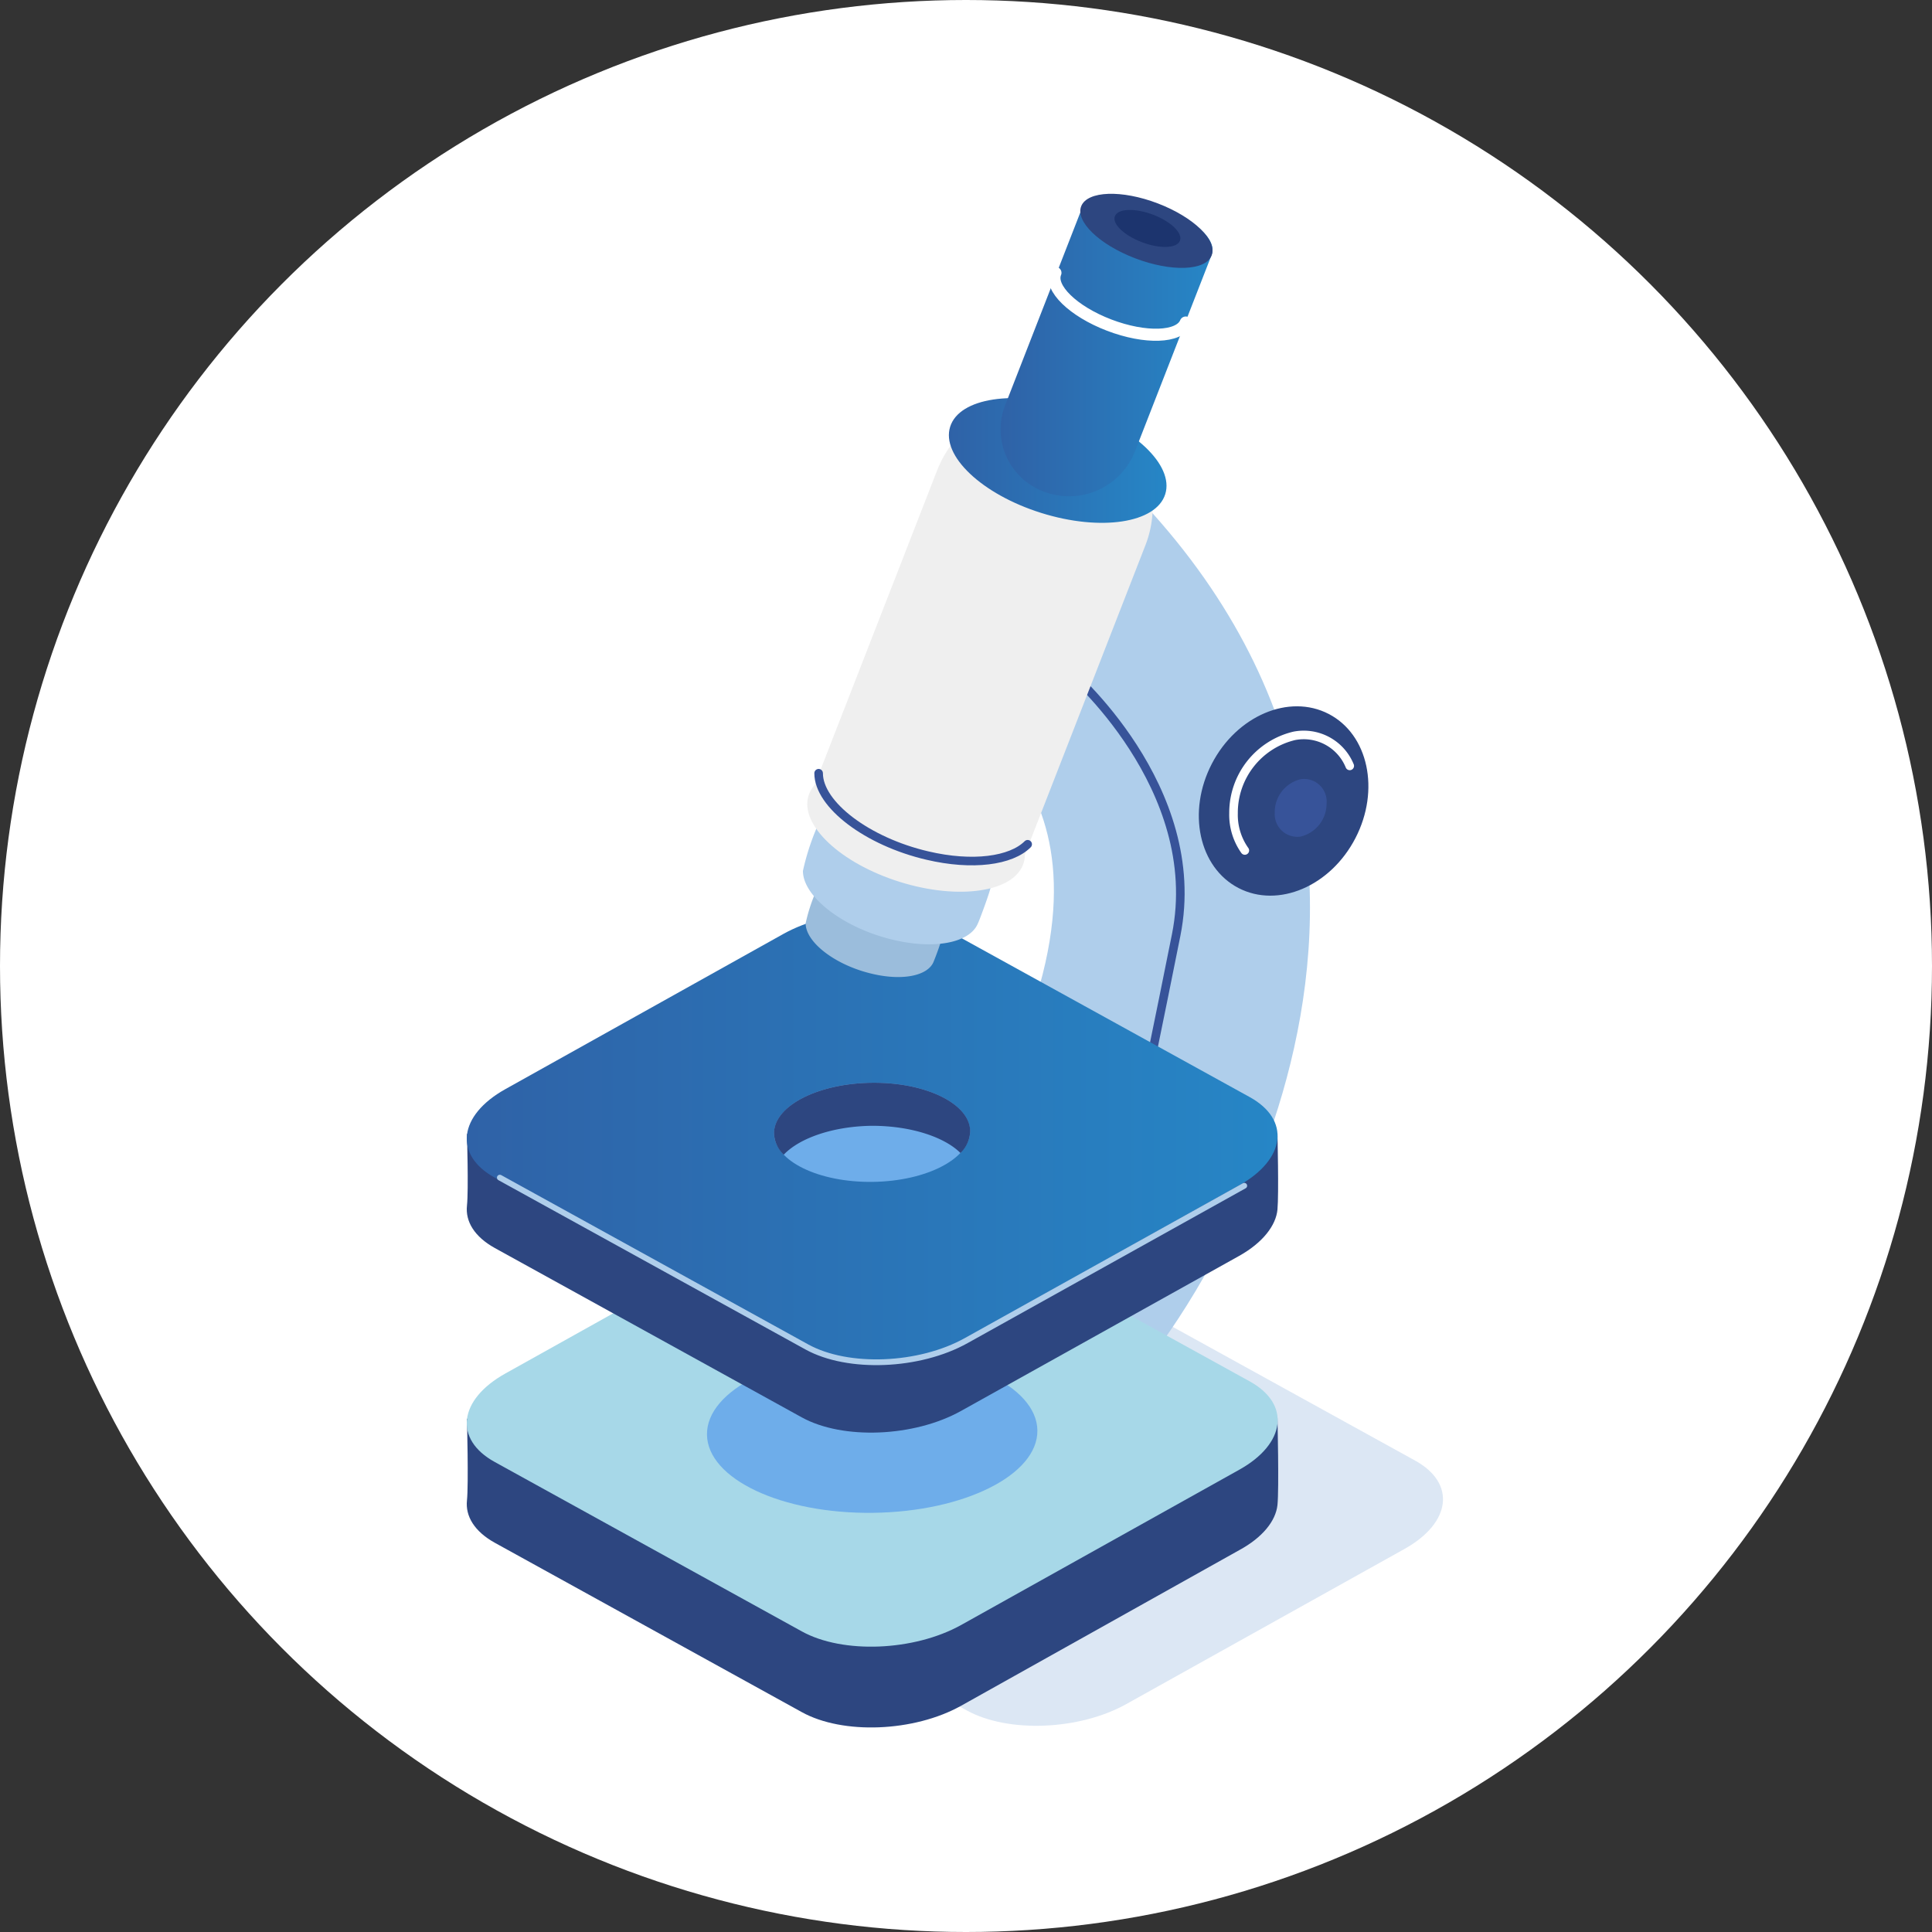
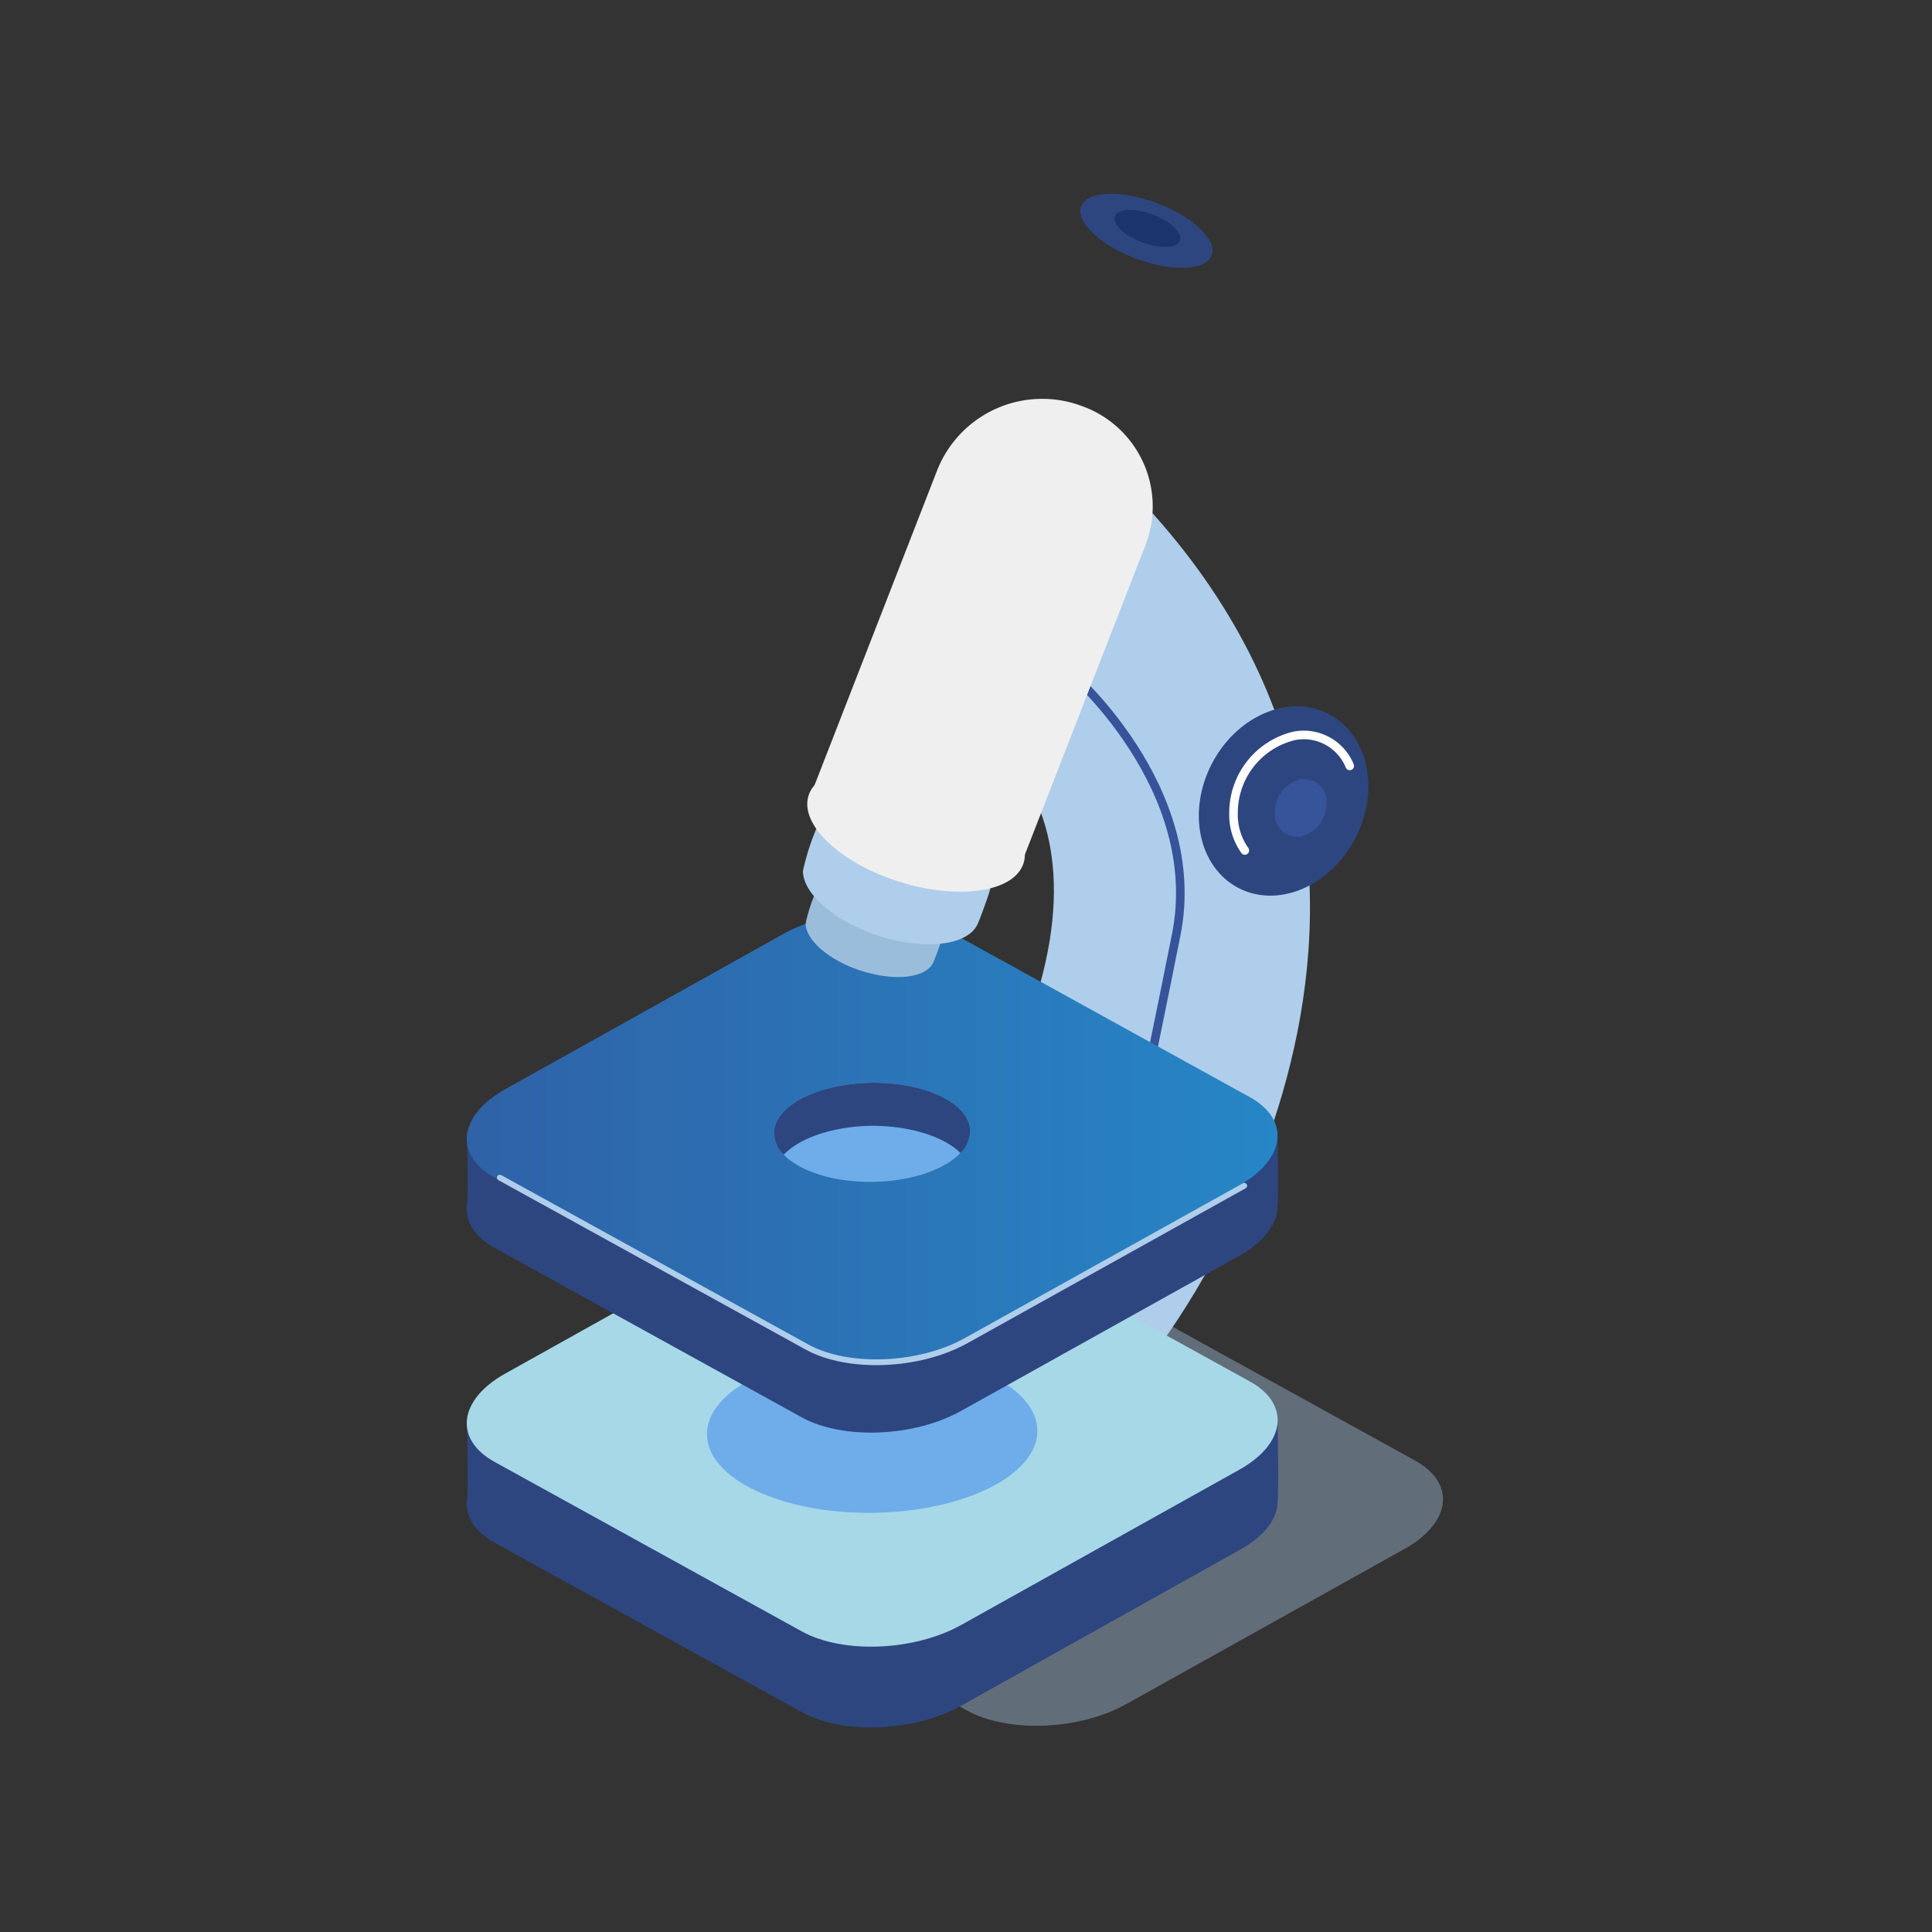
<svg xmlns="http://www.w3.org/2000/svg" xmlns:xlink="http://www.w3.org/1999/xlink" viewBox="0 0 171.08 171.08">
  <rect x="0" y="0" width="171.08" height="171.08" fill="#333333" stroke="none" />
  <defs>
    <style>.cls-1{isolation:isolate;}.cls-2{fill:#fff;}.cls-3{fill:#a8c4e3;opacity:0.4;mix-blend-mode:multiply;}.cls-4{fill:#afceeb;}.cls-10,.cls-12,.cls-18,.cls-5{fill:none;stroke-linecap:round;stroke-linejoin:round;}.cls-5{stroke:#375399;stroke-width:0.76px;}.cls-6{fill:#2d4680;}.cls-7{fill:#a7d8e8;}.cls-8{fill:#6eadea;}.cls-9{fill:url(#New_Gradient_Swatch_5);}.cls-10{stroke:#afceeb;stroke-width:0.51px;}.cls-11{fill:#375399;}.cls-12,.cls-18{stroke:#fff;}.cls-12{stroke-width:0.76px;}.cls-13{fill:#9bbddc;}.cls-14{fill:#efefef;}.cls-15{fill:url(#New_Gradient_Swatch_5-2);}.cls-16{fill:url(#New_Gradient_Swatch_5-3);}.cls-17{fill:#1c346e;}.cls-18{stroke-width:1.07px;}</style>
    <linearGradient id="New_Gradient_Swatch_5" x1="41.32" y1="100.71" x2="113.13" y2="100.71" gradientUnits="userSpaceOnUse">
      <stop offset="0" stop-color="#2f62a7" />
      <stop offset="1" stop-color="#2686c6" />
    </linearGradient>
    <linearGradient id="New_Gradient_Swatch_5-2" x1="84.02" y1="40.76" x2="103.29" y2="40.76" gradientTransform="translate(104.55 -60.79) rotate(72.6)" xlink:href="#New_Gradient_Swatch_5" />
    <linearGradient id="New_Gradient_Swatch_5-3" x1="88.6" y1="30.66" x2="107.37" y2="30.66" xlink:href="#New_Gradient_Swatch_5" />
  </defs>
  <title>Asset 26</title>
  <g class="cls-1">
    <g id="Layer_2" data-name="Layer 2">
      <g id="Layer_1-2" data-name="Layer 1">
-         <circle class="cls-2" cx="85.54" cy="85.54" r="85.54" />
        <path class="cls-3" d="M85.63,151.47l-27.2-15c-3.64-2-3.22-5.51.93-7.83L84,114.9c4.15-2.32,10.47-2.57,14.11-.57l27.19,15c3.64,2,3.22,5.51-.93,7.83L99.73,150.9C95.58,153.22,89.26,153.47,85.63,151.47Z" />
        <path class="cls-4" d="M102.45,119.46s30.74-39.25-.38-74l-9.28-2L83.56,62.59s18.24,6.92,4.86,33.92-13,23.11-13,23.11Z" />
        <path class="cls-5" d="M94.58,59.36s12.19,10.35,9.57,23.44c-3.36,16.79-3.69,17.68-3.69,17.68" />
        <path class="cls-6" d="M71,151.61l-27.19-15c-1.8-1-2.61-2.35-2.46-3.75s0-7.22,0-7.22l28-10.6c4.15-2.32,10.47-2.57,14.1-.56l29.67,11.06s.15,6.32,0,7.73-1.32,2.88-3.39,4L85.1,151.05C80.94,153.37,74.63,153.62,71,151.61Z" />
        <path class="cls-7" d="M71,144.46l-27.19-15c-3.64-2-3.22-5.51.93-7.83l24.62-13.74c4.15-2.32,10.47-2.57,14.1-.57l27.2,15c3.64,2,3.22,5.52-.93,7.83L85.1,143.9C80.94,146.21,74.63,146.47,71,144.46Z" />
        <ellipse class="cls-8" cx="77.22" cy="126.86" rx="14.63" ry="7.11" transform="translate(-1.62 1) rotate(-0.74)" />
        <path class="cls-6" d="M71,125.51l-27.19-15c-1.8-1-2.61-2.35-2.46-3.75s0-6.34,0-6.34l28-11.49c4.15-2.31,10.47-2.57,14.1-.56l29.67,12s.13,5.35,0,6.74-1.28,2.92-3.39,4.1L85.1,124.94C80.94,127.26,74.63,127.51,71,125.51Z" />
        <path class="cls-9" d="M71,119.28l-27.19-15c-3.64-2-3.22-5.51.93-7.83L69.35,82.71c4.15-2.32,10.47-2.57,14.1-.57l27.2,15c3.64,2,3.22,5.51-.93,7.83L85.1,118.72C80.94,121,74.63,121.29,71,119.28Z" />
        <path class="cls-10" d="M110.18,105,85.56,118.71c-4.15,2.32-10.46,2.57-14.1.57l-27.2-15" />
        <ellipse class="cls-8" cx="77.22" cy="100.27" rx="8.68" ry="4.39" transform="translate(-1.32 1.03) rotate(-0.76)" />
        <path class="cls-6" d="M77.22,99.69c3.45,0,6.42,1,7.83,2.41a2.8,2.8,0,0,0,.86-1.92c0-2.42-3.89-4.35-8.69-4.3s-8.68,2.05-8.68,4.47a2.73,2.73,0,0,0,.86,1.9C70.8,100.77,73.78,99.73,77.22,99.69Z" />
        <ellipse class="cls-6" cx="113.66" cy="70.92" rx="8.68" ry="7.16" transform="translate(-1.57 139.26) rotate(-62.63)" />
        <path class="cls-11" d="M117.47,71.15a3,3,0,0,1-2.3,2.93A2,2,0,0,1,112.88,72,3,3,0,0,1,115.17,69,2,2,0,0,1,117.47,71.15Z" />
        <path class="cls-12" d="M110.23,75.31a5.45,5.45,0,0,1-1-3.29,7,7,0,0,1,5.38-6.86,4.4,4.4,0,0,1,4.91,2.66" />
        <path class="cls-13" d="M83.5,82.79a25.25,25.25,0,0,1-.84,2.4c-.53,1.24-2.83,1.7-5.6,1-3.16-.78-5.72-2.77-5.72-4.43a14.87,14.87,0,0,1,.87-2.72c.71-1.06,2.27.49,4.85,1.13C80.22,81,83.5,81.12,83.5,82.79Z" />
        <path class="cls-4" d="M87.73,78.51c0,.29-1,3-1.15,3.29-.73,1.7-3.88,2.32-7.66,1.38-4.32-1.07-7.82-3.79-7.82-6.06a21.47,21.47,0,0,1,1.18-3.72c1-1.44,3.12.68,6.64,1.55C83.24,76,87.73,76.24,87.73,78.51Z" />
        <path class="cls-14" d="M72.1,69.6,83,41.61a10,10,0,0,1,12.73-5.68h0a9.44,9.44,0,0,1,5.71,12.32l-10.91,28C88.6,81.21,70.17,74.57,72.1,69.6Z" />
-         <ellipse class="cls-15" cx="93.65" cy="40.76" rx="4.87" ry="9.98" transform="translate(26.76 117.95) rotate(-72.6)" />
        <ellipse class="cls-14" cx="81.12" cy="73.43" rx="4.87" ry="9.98" transform="translate(-13.21 128.89) rotate(-72.6)" />
-         <path class="cls-5" d="M91,74.76c-1.47,1.47-4.89,1.94-8.88,1-5.32-1.24-9.63-4.51-9.63-7.29" />
-         <path class="cls-16" d="M92.56,43.58h0A5.88,5.88,0,0,1,89,35.9l6.8-17.44c1.2-3.09,12.69,1,11.48,4.14L100.49,40A6.27,6.27,0,0,1,92.56,43.58Z" />
-         <path class="cls-6" d="M107.28,22.64c-.55,1.35-3.58,1.45-6.77.23s-5.32-3.29-4.76-4.63,3.58-1.45,6.77-.23S107.84,21.3,107.28,22.64Z" />
+         <path class="cls-6" d="M107.28,22.64c-.55,1.35-3.58,1.45-6.77.23s-5.32-3.29-4.76-4.63,3.58-1.45,6.77-.23S107.84,21.3,107.28,22.64" />
        <path class="cls-17" d="M104.48,21.33c-.28.67-1.79.72-3.38.11s-2.65-1.64-2.37-2.31,1.78-.72,3.37-.12S104.76,20.66,104.48,21.33Z" />
-         <path class="cls-18" d="M105,28.56c-.56,1.35-3.59,1.45-6.78.23s-5.32-3.29-4.76-4.63" />
      </g>
    </g>
  </g>
</svg>